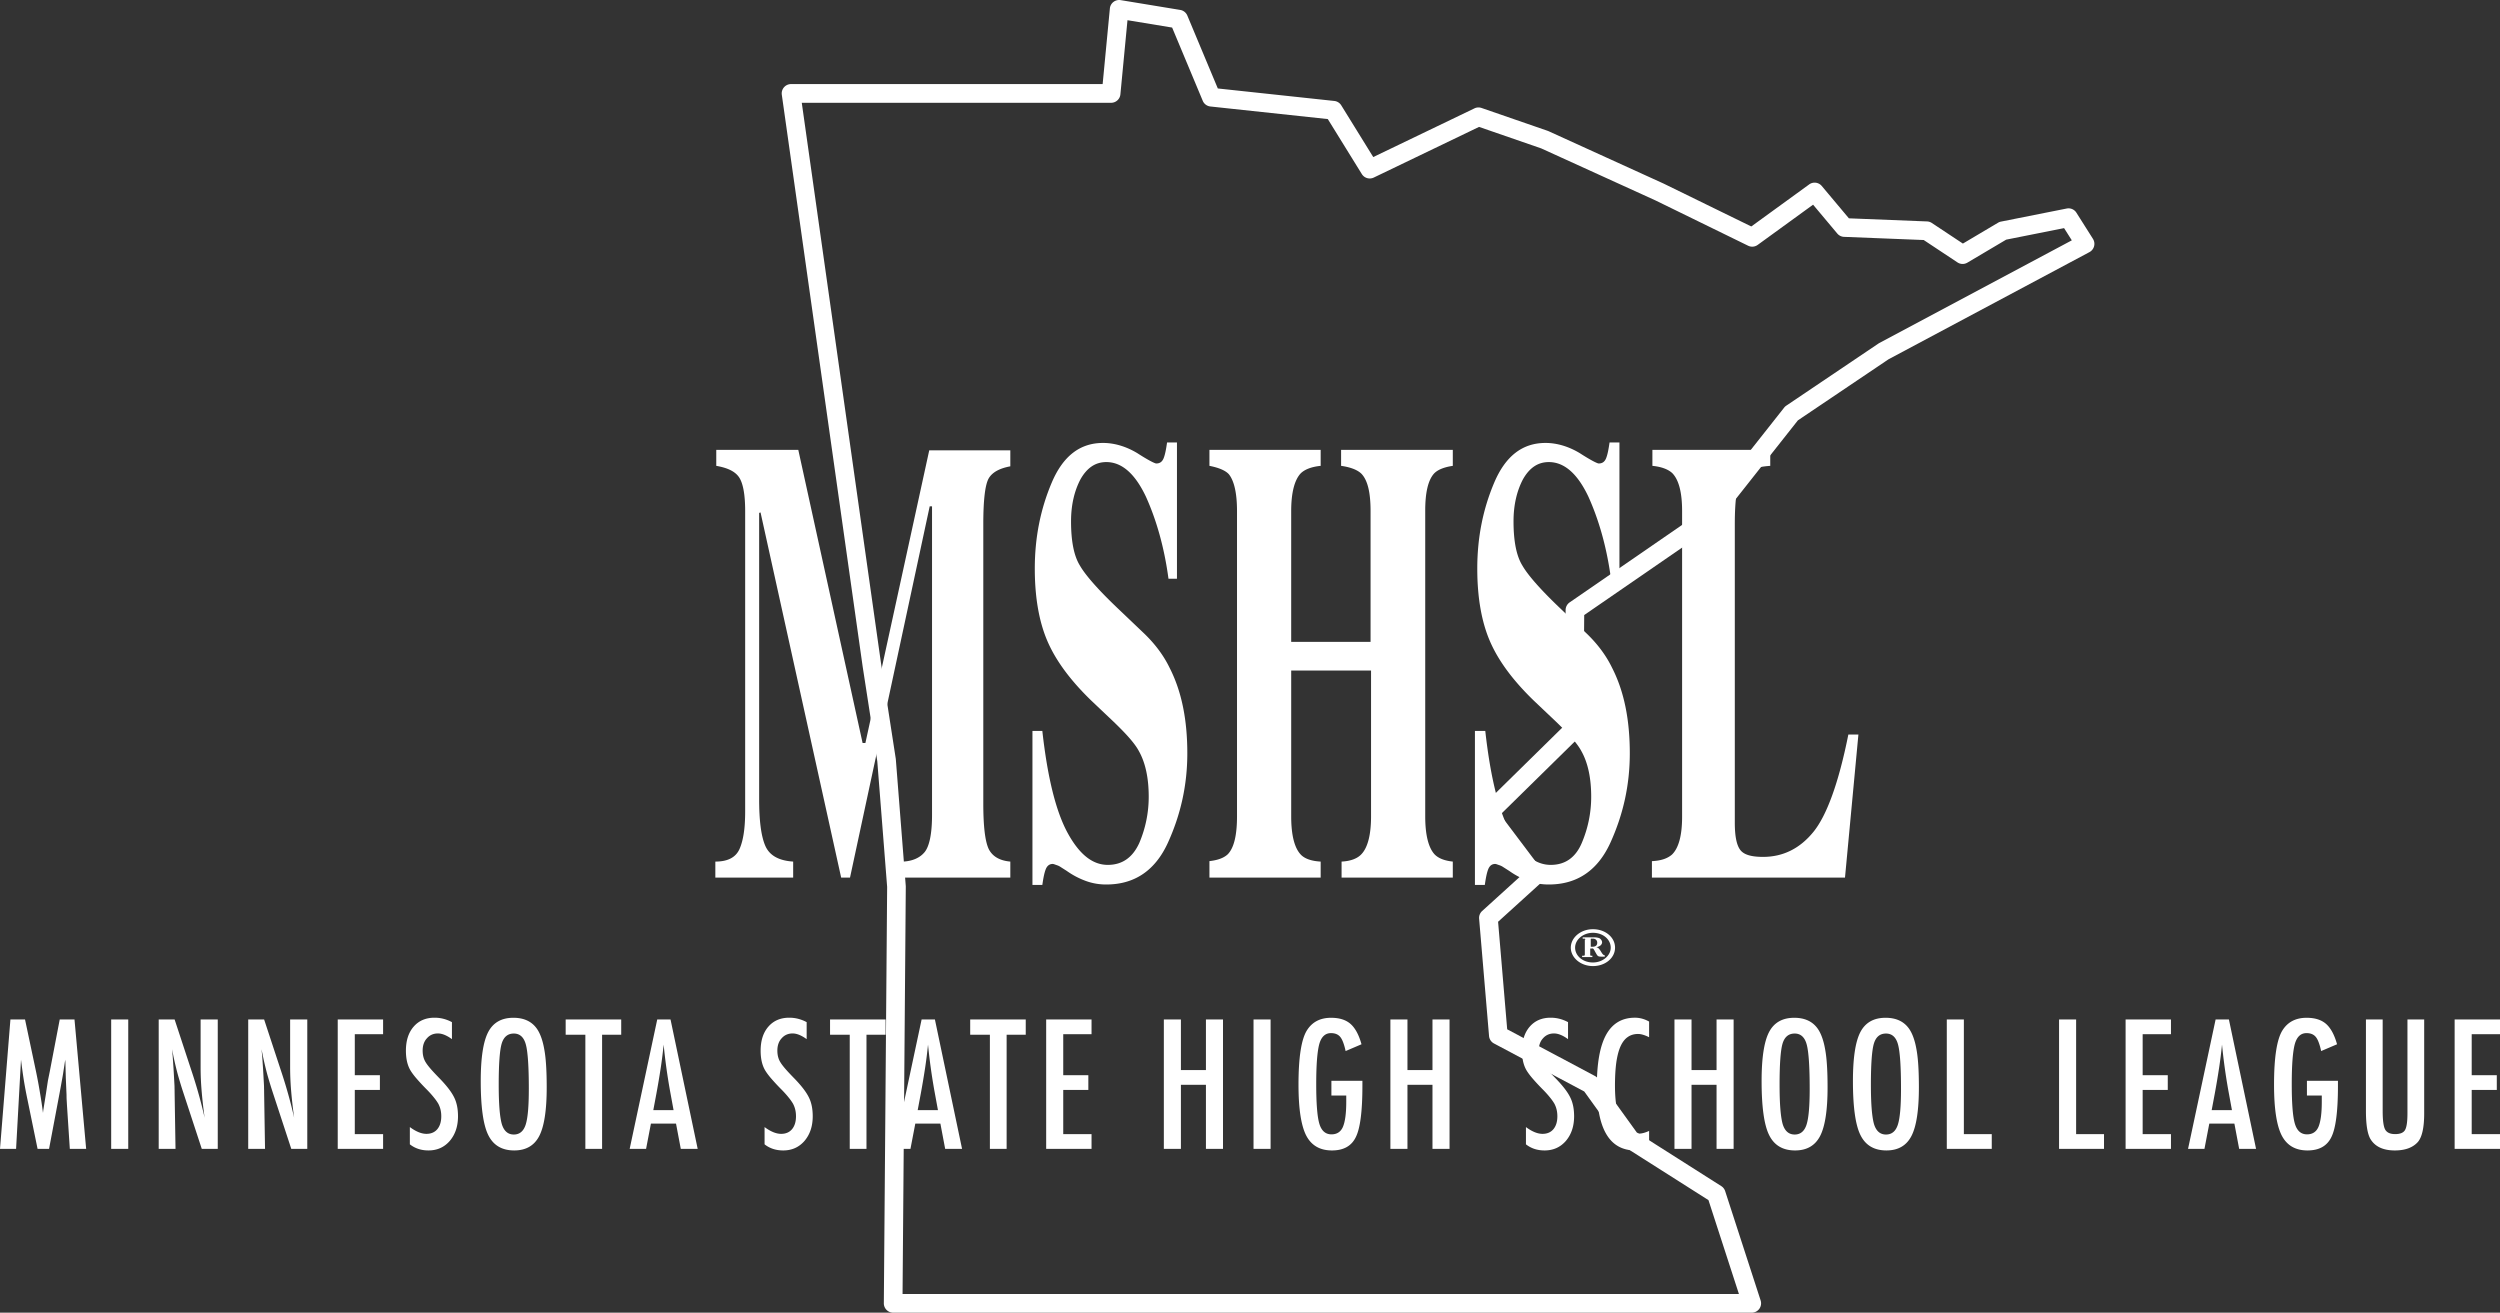
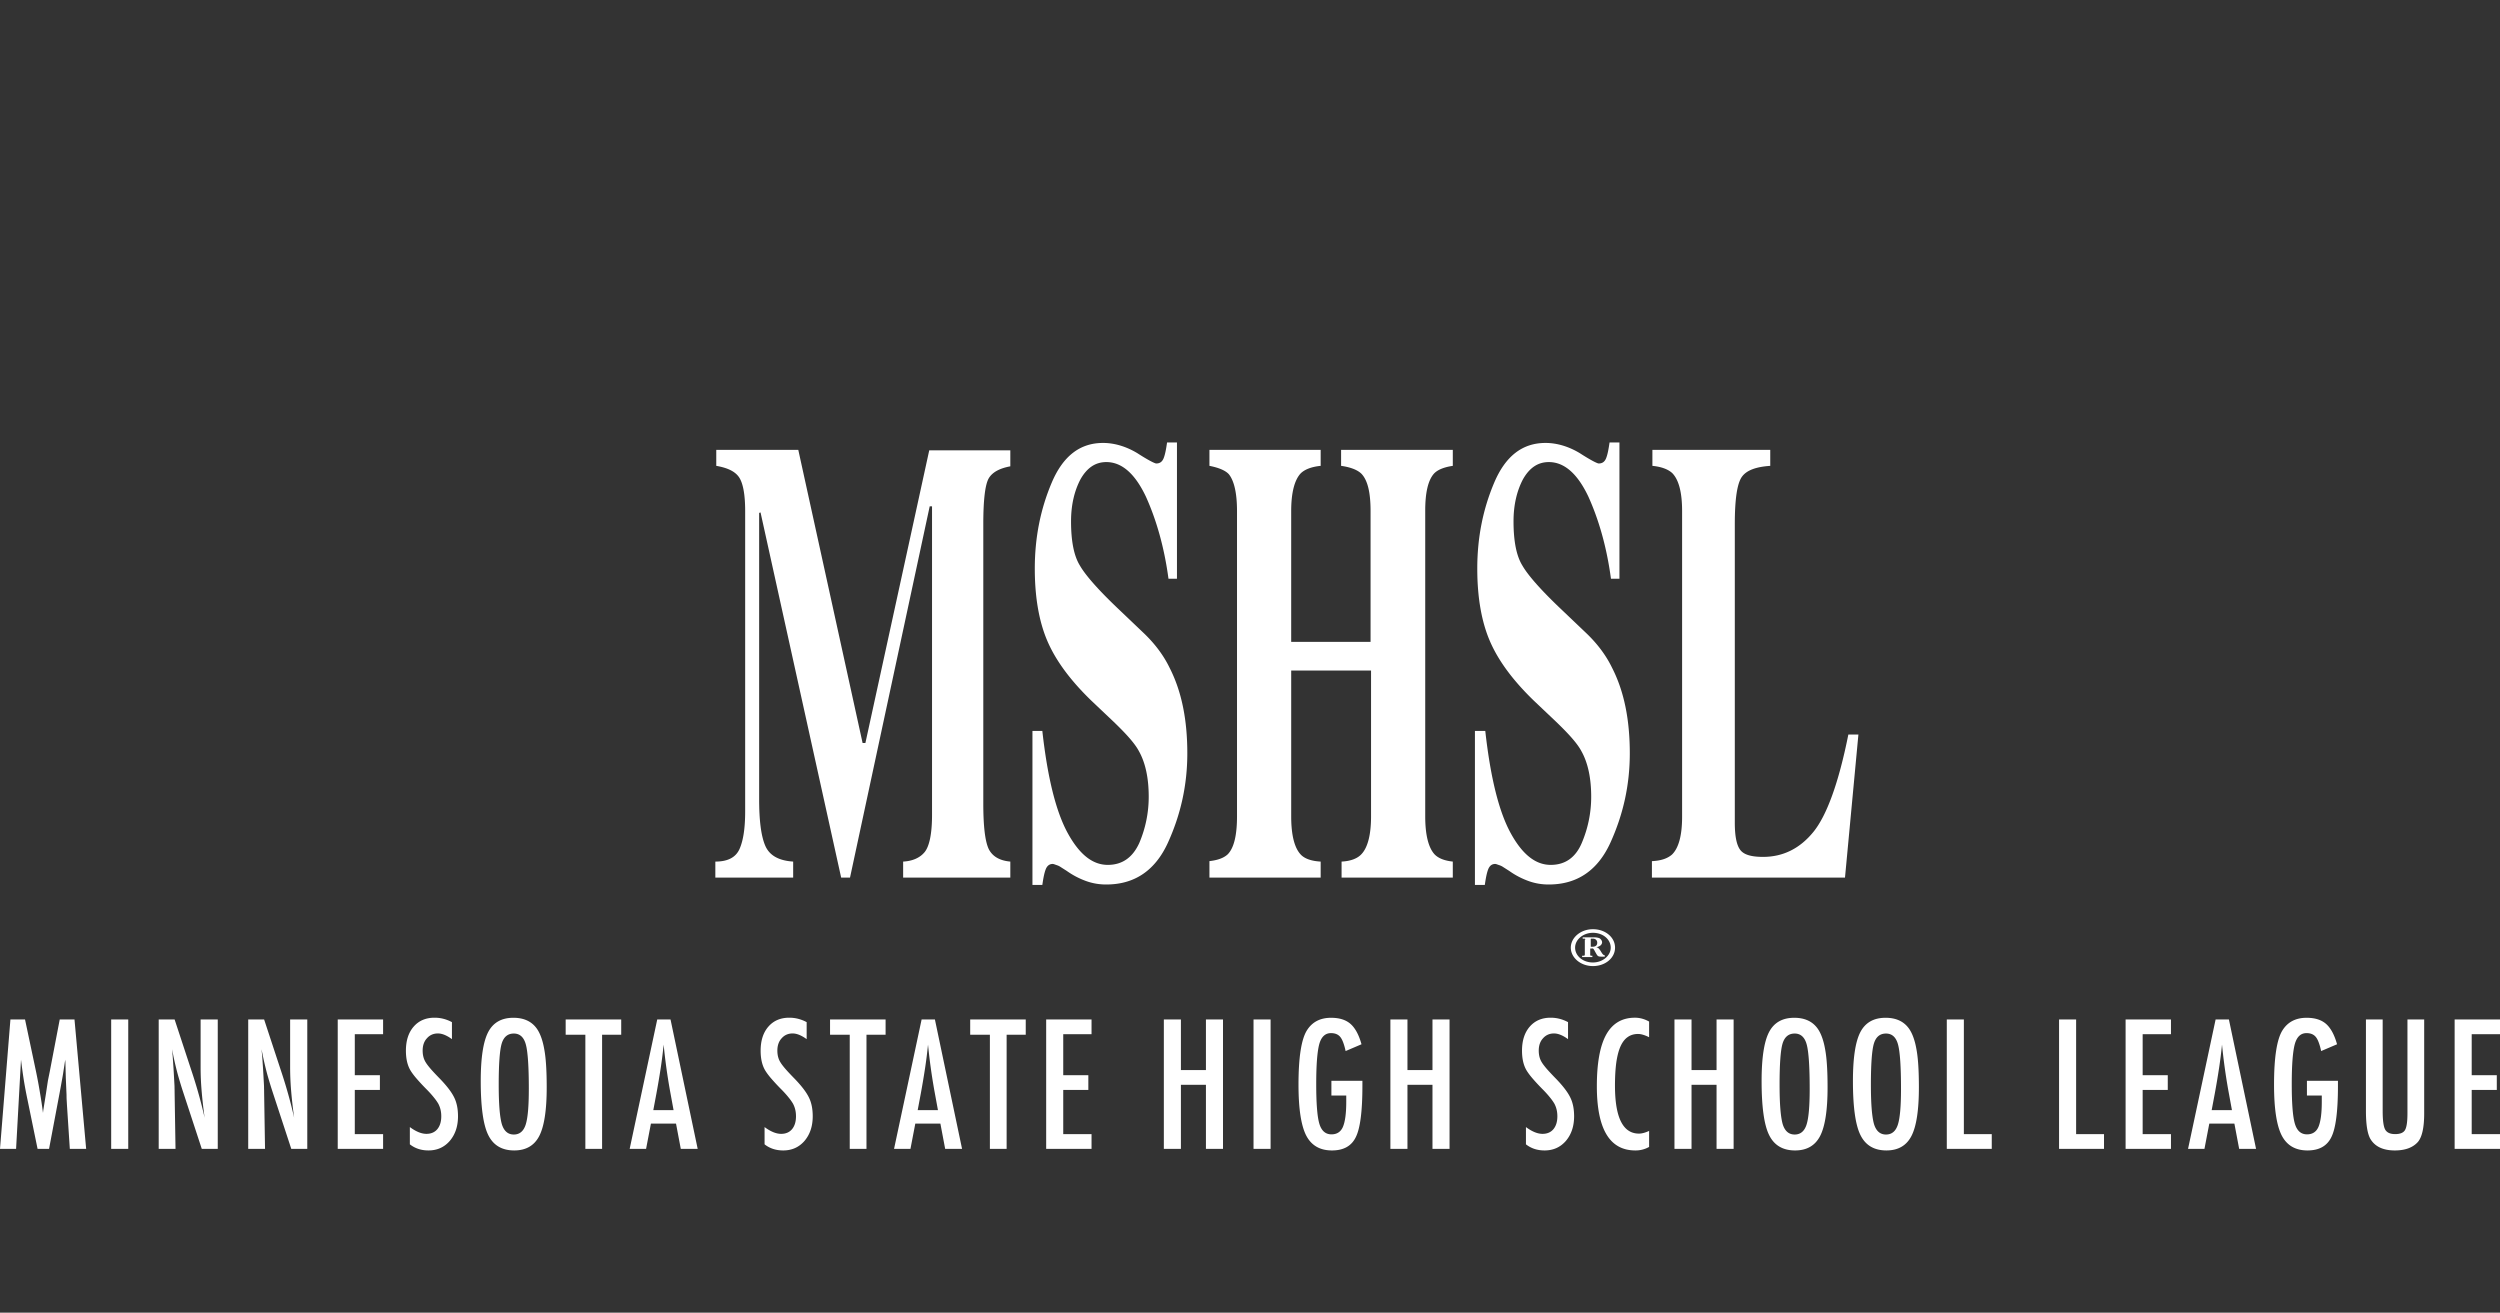
<svg xmlns="http://www.w3.org/2000/svg" width="339" height="178" viewBox="0 0 339 178" fill="none">
  <rect x="0" y="0" width="339" height="178" fill="#333333" stroke="none" />
-   <path fill-rule="evenodd" clip-rule="evenodd" d="M150.986.264a1.26 1.26 0 0 1 .976-.247l8.078 1.33c.429.07.792.358.961.761l4.135 9.887 15.798 1.695c.387.041.734.26.94.592l4.338 7.014 13.723-6.602c.3-.144.644-.164.958-.056l8.976 3.104c.037.013.074.028.11.044l15.579 7.095.032.015 11.884 5.811 7.849-5.699a1.26 1.26 0 0 1 1.708.211l3.68 4.386 10.598.421c.23.01.454.082.647.21l4.213 2.793 4.768-2.828c.123-.073.258-.124.398-.152l8.911-1.773a1.261 1.261 0 0 1 1.313.564l2.244 3.547a1.271 1.271 0 0 1-.474 1.8l-27.254 14.539-12.284 8.278-11.033 13.97c-.078.1-.171.187-.275.259L214.819 83.4l-.123 15.49a1.27 1.27 0 0 1-.38.897l-10.873 10.684 5.676 7.535a1.272 1.272 0 0 1-.16 1.706l-5.818 5.279 1.234 14.583 11.893 6.327c.171.091.319.22.432.378l5.243 7.276 11.462 7.281c.249.158.435.398.526.679l4.809 14.823a1.266 1.266 0 0 1-1.202 1.661H121.112a1.268 1.268 0 0 1-1.264-1.279l.448-56.448-1.338-17.063-1.98-12.812-.002-.016-10.963-77.533a1.267 1.267 0 0 1 1.251-1.447h42.255l.98-10.254c.033-.35.21-.67.487-.884zm1.901 2.476l-.961 10.052a1.266 1.266 0 0 1-1.259 1.147H108.72l10.756 76.07.003.016 1.985 12.843c.005.031.008.063.011.095l1.346 17.166c.003.036.004.073.004.11l-.438 55.224h113.41l-4.129-12.727-11.283-7.166a1.268 1.268 0 0 1-.348-.329l-5.213-7.235-12.242-6.513a1.27 1.27 0 0 1-.668-1.014l-1.346-15.899a1.27 1.27 0 0 1 .412-1.048l5.424-4.922-5.649-7.498a1.274 1.274 0 0 1 .124-1.672l11.293-11.096.124-15.625c.003-.415.208-.801.549-1.036l18.05-12.434 11.037-13.976c.081-.103.178-.192.286-.265l12.502-8.425c.036-.024.073-.046.111-.067l26.106-13.926-1.048-1.657-7.851 1.563-5.264 3.12a1.26 1.26 0 0 1-1.34-.033l-4.578-3.036-10.803-.429a1.263 1.263 0 0 1-.917-.45l-3.282-3.913-7.511 5.453a1.261 1.261 0 0 1-1.295.113l-12.55-6.137-15.509-7.062-8.429-2.915-14.277 6.87a1.262 1.262 0 0 1-1.621-.476l-4.611-7.454-15.927-1.708a1.264 1.264 0 0 1-1.031-.77l-4.153-9.932-6.053-.997z" fill="#fff" />
  <path d="M1.413 138.239h1.98l1.513 7.159c.186.894.352 1.791.5 2.693.156.894.297 1.833.423 2.818l.034-.295c.007-.076.015-.129.022-.159l.323-2.012.289-1.909.256-1.261 1.346-7.034h2.002l1.58 17.545H9.467l-.389-5.954c-.015-.303-.03-.565-.045-.785a16.646 16.646 0 0 1-.01-.545l-.1-2.352-.056-2.159a.688.688 0 0 0-.012-.091 2.53 2.53 0 0 0-.01-.205l-.056.352c-.06.417-.115.781-.167 1.091a24.69 24.69 0 0 1-.123.784l-.289 1.603-.111.602-1.446 7.659H5.095l-1.357-6.614a59.431 59.431 0 0 1-.5-2.647 79.71 79.71 0 0 1-.39-2.83l-.667 12.091H0l1.413-17.545zm13.663 0h2.314v17.545h-2.314v-17.545zm6.442 0h2.159l2.303 7a65.055 65.055 0 0 1 1.768 6.329 67.85 67.85 0 0 1-.411-3.682 38.5 38.5 0 0 1-.134-3.102v-6.545h2.325v17.545H27.36l-2.592-7.898a56.866 56.866 0 0 1-.679-2.261c-.207-.773-.4-1.583-.578-2.432a3.988 3.988 0 0 0-.078-.386c-.03-.152-.067-.326-.111-.523a58.152 58.152 0 0 1 .089.864l.122 1.784.122 2.17c.008.121.012.269.012.443.007.175.01.372.01.591l.123 7.648h-2.28v-17.545zm12.139 0h2.158l2.303 7a65.055 65.055 0 0 1 1.77 6.329 67.858 67.858 0 0 1-.413-3.682 38.5 38.5 0 0 1-.133-3.102v-6.545h2.325v17.545h-2.17l-2.591-7.898a57.032 57.032 0 0 1-.68-2.261c-.207-.773-.4-1.583-.578-2.432a3.953 3.953 0 0 0-.077-.386c-.03-.152-.067-.326-.112-.523a54.19 54.19 0 0 1 .09.864l.122 1.784.122 2.17c.008.121.011.269.011.443.008.175.011.372.011.591l.123 7.648h-2.28v-17.545zm12.139 0h6.152v2H48.11v5.556h3.404v2H48.11v5.989h3.838v2h-6.152v-17.545zm15.487.363v2.307c-.705-.515-1.339-.773-1.902-.773-.608 0-1.105.22-1.491.659-.386.417-.578.974-.578 1.671 0 .614.137 1.14.411 1.579.141.235.37.538.69.91.326.371.745.818 1.257 1.34.942.978 1.583 1.822 1.925 2.535.34.689.511 1.534.511 2.534 0 1.356-.374 2.473-1.123 3.352-.75.856-1.71 1.284-2.882 1.284-.986 0-1.828-.277-2.525-.83v-2.34c.823.613 1.572.92 2.247.92.63 0 1.124-.212 1.48-.636.356-.432.534-1.016.534-1.75 0-.637-.137-1.209-.412-1.716a6.696 6.696 0 0 0-.59-.83c-.252-.318-.567-.67-.945-1.057a28.04 28.04 0 0 1-1.457-1.568c-.386-.454-.672-.852-.857-1.193-.356-.667-.534-1.508-.534-2.523 0-1.371.349-2.458 1.046-3.261.704-.811 1.65-1.216 2.837-1.216.823 0 1.609.201 2.358.602zm12.851 8.841c0 3.099-.338 5.299-1.013 6.602-.674 1.303-1.806 1.955-3.393 1.955-1.668 0-2.844-.701-3.526-2.102-.675-1.371-1.013-3.807-1.013-7.307 0-3.121.334-5.33 1.002-6.625.674-1.303 1.817-1.955 3.426-1.955 1.439 0 2.507.504 3.204 1.512.46.674.794 1.632 1.001 2.875.208 1.151.312 2.833.312 5.045zm-2.425.25c0-3.038-.134-5.053-.401-6.045-.267-1-.812-1.5-1.635-1.5-.824 0-1.372.458-1.647 1.375-.267.924-.4 2.78-.4 5.568 0 2.568.14 4.348.422 5.341.29.939.831 1.409 1.625 1.409.778 0 1.312-.439 1.602-1.318.289-.871.433-2.481.433-4.83zm4.996-9.454h7.532v2.068h-2.593v15.477h-2.269v-15.477h-2.67v-2.068zm12.417 0h1.802l3.682 17.545h-2.291l-.646-3.42h-3.404l-.656 3.42h-2.225l3.738-17.545zm2.214 12.295l-.512-2.795a78.798 78.798 0 0 1-.834-6.091 62.942 62.942 0 0 1-.401 3.204 110.41 110.41 0 0 1-.579 3.432l-.422 2.25h2.748zm18.047-11.932v2.307c-.705-.515-1.339-.773-1.902-.773-.608 0-1.105.22-1.491.659-.386.417-.579.974-.579 1.671 0 .614.138 1.14.412 1.579.141.235.371.538.69.91.326.371.745.818 1.257 1.34.942.978 1.583 1.822 1.925 2.535.341.689.511 1.534.511 2.534 0 1.356-.374 2.473-1.123 3.352-.749.856-1.71 1.284-2.882 1.284-.986 0-1.828-.277-2.525-.83v-2.34c.823.613 1.572.92 2.247.92.631 0 1.124-.212 1.48-.636.356-.432.534-1.016.534-1.75 0-.637-.137-1.209-.412-1.716a6.705 6.705 0 0 0-.589-.83c-.253-.318-.568-.67-.946-1.057a27.753 27.753 0 0 1-1.457-1.568c-.386-.454-.672-.852-.857-1.193-.356-.667-.534-1.508-.534-2.523 0-1.371.349-2.458 1.046-3.261.704-.811 1.65-1.216 2.837-1.216.823 0 1.609.201 2.358.602zm3.172-.363h7.532v2.068h-2.592v15.477h-2.27v-15.477h-2.67v-2.068zm12.417 0h1.802l3.682 17.545h-2.291l-.646-3.42h-3.404l-.656 3.42h-2.225l3.738-17.545zm2.214 12.295l-.512-2.795a78.853 78.853 0 0 1-.834-6.091 63.406 63.406 0 0 1-.401 3.204 113.33 113.33 0 0 1-.578 3.432l-.423 2.25h2.748zm4.373-12.295h7.532v2.068h-2.592v15.477h-2.27v-15.477h-2.67v-2.068zm10.303 0h6.152v2h-3.838v5.556h3.404v2h-3.404v5.989h3.838v2h-6.152v-17.545zm15.956 0h2.314v6.863h3.393v-6.863h2.314v17.545h-2.314v-8.682h-3.393v8.682h-2.314v-17.545zm12.161 0h2.314v17.545h-2.314v-17.545zm10.559 8.318h4.205v.682c0 3.416-.293 5.723-.879 6.92-.578 1.227-1.661 1.841-3.248 1.841-1.639 0-2.807-.682-3.505-2.045-.689-1.364-1.034-3.656-1.034-6.875 0-3.682.378-6.133 1.135-7.353.712-1.144 1.806-1.716 3.281-1.716 1.128 0 2.007.277 2.637.83.638.561 1.135 1.481 1.491 2.761l-2.158.921a7.735 7.735 0 0 0-.323-1.159c-.119-.319-.248-.565-.389-.739-.282-.356-.705-.534-1.269-.534-.771 0-1.298.485-1.579 1.454-.282 1.016-.423 2.838-.423 5.466 0 2.659.144 4.459.434 5.398.289.939.834 1.409 1.635 1.409.734 0 1.25-.333 1.546-1 .305-.712.457-1.856.457-3.432v-.829h-2.014v-2zm8-8.318h2.314v6.863h3.393v-6.863h2.314v17.545h-2.314v-8.682h-3.393v8.682h-2.314v-17.545zm24.088.363v2.307c-.704-.515-1.338-.773-1.902-.773-.608 0-1.105.22-1.491.659-.385.417-.578.974-.578 1.671 0 .614.137 1.14.411 1.579.141.235.371.538.69.91.327.371.746.818 1.257 1.34.942.978 1.584 1.822 1.925 2.535.341.689.512 1.534.512 2.534 0 1.356-.375 2.473-1.124 3.352-.749.856-1.709 1.284-2.881 1.284-.987 0-1.829-.277-2.526-.83v-2.34c.824.613 1.573.92 2.248.92.63 0 1.123-.212 1.479-.636.356-.432.534-1.016.534-1.75 0-.637-.137-1.209-.411-1.716a6.725 6.725 0 0 0-.59-.83c-.252-.318-.567-.67-.946-1.057a28.13 28.13 0 0 1-1.457-1.568c-.386-.454-.671-.852-.857-1.193-.356-.667-.534-1.508-.534-2.523 0-1.371.349-2.458 1.046-3.261.705-.811 1.65-1.216 2.837-1.216.823 0 1.609.201 2.358.602zm10.993-.079v2.125c-.593-.296-1.09-.443-1.49-.443-.549 0-1.02.14-1.413.42-.393.273-.72.697-.979 1.273-.253.575-.442 1.307-.568 2.193-.118.879-.178 1.92-.178 3.125 0 4.333 1.087 6.5 3.26 6.5.378 0 .834-.121 1.368-.364v2.171a3.697 3.697 0 0 1-1.869.477c-3.478 0-5.217-2.902-5.217-8.705 0-3.136.422-5.469 1.268-7 .853-1.53 2.154-2.295 3.905-2.295.645 0 1.283.174 1.913.523zm3.439-.284h2.314v6.863h3.393v-6.863h2.314v17.545h-2.314v-8.682h-3.393v8.682h-2.314v-17.545zm20.761 9.204c0 3.099-.338 5.299-1.013 6.602-.675 1.303-1.806 1.955-3.393 1.955-1.668 0-2.844-.701-3.526-2.102-.675-1.371-1.013-3.807-1.013-7.307 0-3.121.334-5.33 1.002-6.625.674-1.303 1.817-1.955 3.426-1.955 1.439 0 2.507.504 3.204 1.512.46.674.794 1.632 1.001 2.875.208 1.151.312 2.833.312 5.045zm-2.425.25c0-3.038-.134-5.053-.401-6.045-.267-1-.812-1.5-1.635-1.5-.824 0-1.372.458-1.647 1.375-.267.924-.4 2.78-.4 5.568 0 2.568.141 4.348.422 5.341.29.939.831 1.409 1.625 1.409.778 0 1.312-.439 1.602-1.318.289-.871.434-2.481.434-4.83zm14.808-.25c0 3.099-.337 5.299-1.012 6.602S257.384 156 255.797 156c-1.669 0-2.845-.701-3.527-2.102-.675-1.371-1.012-3.807-1.012-7.307 0-3.121.333-5.33 1.001-6.625.675-1.303 1.817-1.955 3.426-1.955 1.439 0 2.507.504 3.204 1.512.46.674.794 1.632 1.002 2.875.207 1.151.311 2.833.311 5.045zm-2.425.25c0-3.038-.134-5.053-.401-6.045-.267-1-.812-1.5-1.635-1.5s-1.372.458-1.646 1.375c-.267.924-.401 2.78-.401 5.568 0 2.568.141 4.348.423 5.341.289.939.831 1.409 1.624 1.409.779 0 1.313-.439 1.602-1.318.289-.871.434-2.481.434-4.83zm6.209-9.454h2.314v15.545h3.783v2h-6.097v-17.545zm15.222 0h2.314v15.545h3.782v2h-6.096v-17.545zm9.023 0h6.152v2h-3.838v5.556h3.405v2h-3.405v5.989h3.838v2h-6.152v-17.545zm12.206 0h1.802l3.682 17.545h-2.291l-.646-3.42h-3.404l-.656 3.42h-2.225l3.738-17.545zm2.214 12.295l-.512-2.795a78.853 78.853 0 0 1-.834-6.091 63.406 63.406 0 0 1-.401 3.204 113.33 113.33 0 0 1-.578 3.432l-.423 2.25h2.748zm10.169-3.977h4.206v.682c0 3.416-.293 5.723-.879 6.92-.579 1.227-1.662 1.841-3.249 1.841-1.639 0-2.807-.682-3.504-2.045-.69-1.364-1.035-3.656-1.035-6.875 0-3.682.378-6.133 1.135-7.353.712-1.144 1.806-1.716 3.282-1.716 1.127 0 2.006.277 2.636.83.638.561 1.135 1.481 1.491 2.761l-2.158.921a7.735 7.735 0 0 0-.323-1.159c-.118-.319-.248-.565-.389-.739-.282-.356-.705-.534-1.268-.534-.772 0-1.298.485-1.58 1.454-.282 1.016-.423 2.838-.423 5.466 0 2.659.145 4.459.434 5.398.289.939.834 1.409 1.635 1.409.735 0 1.25-.333 1.547-1 .304-.712.456-1.856.456-3.432v-.829h-2.014v-2zm8-8.318h2.27v12.397c0 1.266.111 2.106.334 2.523.23.417.682.625 1.357.625.675 0 1.12-.182 1.335-.545.222-.372.334-1.125.334-2.262v-12.738h2.269v12.738c0 1.909-.285 3.201-.856 3.875-.683.765-1.725 1.148-3.127 1.148-1.542 0-2.629-.492-3.259-1.477-.438-.675-.657-1.97-.657-3.887v-12.397zm12.028 0H339v2h-3.838v5.556h3.404v2h-3.404v5.989H339v2h-6.152v-17.545zM97 116.831c1.706 0 2.78-.575 3.286-1.723.505-1.149.758-2.808.758-5.105V69.295c0-2.361-.316-3.892-.885-4.658-.568-.766-1.58-1.212-3.033-1.468V61h11.122l8.72 39.751h.379l8.657-39.687H137v2.17c-1.39.254-2.402.765-2.907 1.594-.506.83-.758 2.935-.758 6.253v37.838c0 3.19.252 5.232.758 6.253.505.957 1.453 1.531 2.907 1.659V119h-14.534v-2.169c1.264-.064 2.275-.511 2.907-1.277.631-.765 1.011-2.424 1.011-5.04V68.657h-.316L115.262 119h-1.201l-10.932-49.514-.189.064v38.794c0 2.872.252 4.977.821 6.317.569 1.34 1.833 2.042 3.792 2.17V119H97v-2.169zm43-17.717h1.34c.702 6.329 1.851 10.949 3.447 13.861 1.596 2.911 3.383 4.303 5.426 4.303 1.978 0 3.383-1.012 4.276-2.974a15.94 15.94 0 0 0 1.277-6.266c0-2.532-.447-4.62-1.341-6.203-.574-1.076-1.787-2.405-3.574-4.113L147.978 95c-2.808-2.722-4.787-5.38-5.936-8.038-1.149-2.658-1.723-5.95-1.723-9.873 0-4.178.766-8.038 2.298-11.646 1.532-3.608 3.83-5.38 6.957-5.38 1.596 0 3.192.507 4.66 1.393 1.468.95 2.362 1.392 2.553 1.392.511 0 .83-.253 1.021-.76.192-.506.319-1.202.447-2.088h1.341v18.481h-1.149c-.575-4.304-1.66-8.038-3.064-11.14-1.468-3.1-3.256-4.683-5.362-4.683-1.468 0-2.617.76-3.511 2.342-.829 1.582-1.276 3.481-1.276 5.696 0 2.658.383 4.684 1.213 6.013.766 1.329 2.553 3.354 5.297 5.95l3.32 3.164c1.468 1.392 2.68 2.975 3.51 4.683 1.66 3.228 2.426 7.089 2.426 11.646 0 4.304-.894 8.291-2.617 12.089-1.724 3.797-4.532 5.696-8.362 5.696a7.952 7.952 0 0 1-2.681-.443 10.907 10.907 0 0 1-2.681-1.393l-.893-.569c-.192-.127-.383-.19-.575-.254-.191-.063-.319-.126-.447-.126-.446 0-.766.253-.957.759-.191.507-.319 1.203-.447 2.089H140V99.114zm24 17.653c1.16-.128 1.998-.447 2.513-.957.838-.894 1.225-2.616 1.225-5.105v-41.41c0-2.425-.387-4.084-1.096-4.977-.451-.51-1.353-.893-2.642-1.149V61h15.082v2.17c-1.289.127-2.192.51-2.707 1.02-.838.894-1.289 2.616-1.289 5.105v17.738h10.763V69.295c0-2.489-.386-4.148-1.224-5.04-.516-.511-1.418-.894-2.772-1.086V61H197v2.17c-1.289.19-2.127.574-2.578 1.084-.774.893-1.161 2.552-1.161 4.977v41.474c0 2.552.452 4.275 1.29 5.168.515.511 1.289.83 2.449.958V119h-15.082v-2.169c1.289-.064 2.191-.447 2.707-1.021.838-.894 1.289-2.616 1.289-5.105v-19.78h-10.828v19.78c0 2.552.451 4.339 1.353 5.232.516.511 1.418.83 2.643.894V119H164v-2.233zm36.064-17.653h1.34c.702 6.329 1.851 10.949 3.447 13.861 1.596 2.911 3.383 4.303 5.425 4.303 1.979 0 3.383-1.012 4.213-2.974a15.94 15.94 0 0 0 1.277-6.266c0-2.532-.447-4.62-1.341-6.203-.574-1.076-1.787-2.405-3.574-4.113L207.978 95c-2.808-2.722-4.787-5.38-5.936-8.038-1.149-2.658-1.723-5.95-1.723-9.873 0-4.178.766-8.038 2.298-11.646 1.532-3.608 3.83-5.38 6.957-5.38 1.596 0 3.192.507 4.66 1.393 1.468.95 2.362 1.392 2.553 1.392.511 0 .83-.253 1.021-.76.192-.506.319-1.202.447-2.088h1.341v18.481h-1.149c-.575-4.304-1.66-8.038-3.064-11.14-1.468-3.1-3.256-4.683-5.362-4.683-1.468 0-2.617.76-3.511 2.342-.829 1.582-1.276 3.481-1.276 5.696 0 2.658.383 4.684 1.213 6.013.766 1.329 2.553 3.354 5.297 5.95l3.32 3.164c1.468 1.392 2.68 2.975 3.51 4.683 1.66 3.228 2.426 7.089 2.426 11.646 0 4.304-.894 8.291-2.617 12.089-1.724 3.797-4.532 5.696-8.362 5.696a7.952 7.952 0 0 1-2.681-.443 10.907 10.907 0 0 1-2.681-1.393l-.893-.569c-.192-.127-.383-.19-.575-.254-.191-.063-.319-.126-.447-.126-.446 0-.766.253-.957.759-.191.507-.319 1.203-.447 2.089H200V99.114h.064zm24.001 17.653c1.234-.064 2.079-.383 2.663-.894.91-.893 1.365-2.616 1.365-5.104V69.295c0-2.552-.455-4.211-1.3-5.105-.519-.51-1.429-.893-2.728-1.02V61h15.981v2.17c-1.884.127-3.183.574-3.833 1.467-.649.893-.974 2.999-.974 6.444v40.454c0 1.914.26 3.126.779 3.764.52.638 1.559.894 3.054.894 2.728 0 5.002-1.149 6.821-3.382s3.443-6.7 4.742-13.208H252L250.181 119H224v-2.233h.065zM213 128.5c0-1.341 1.317-2.5 3-2.5s3 1.098 3 2.5-1.317 2.5-3 2.5-3-1.159-3-2.5zm.585 0c0 1.098 1.025 2.012 2.415 2.012 1.317 0 2.415-.914 2.415-2.012 0-1.098-1.025-2.012-2.415-2.012-1.317 0-2.415.914-2.415 2.012zm1.391-1.098c0-.122-.074-.122-.22-.122h-.146v-.182h1.317c.293 0 .658 0 .951.122.22.121.366.365.366.548 0 .366-.366.61-.805.671.585.061.732 1.098 1.171 1.098v.183h-.512c-.074 0-.22 0-.366-.061-.147-.061-.293-.366-.366-.488-.073-.122-.22-.427-.293-.488-.073-.122-.219-.061-.293-.061h-.146v.793c0 .122 0 .183.146.183h.147v.182h-1.39v-.182h.073c.219 0 .292 0 .292-.183v-2.013h.074zm.731.976h.22c.439 0 .658-.183.658-.549 0-.305-.219-.549-.585-.549h-.22c-.073 0-.073.061-.073.061v1.037z" fill="#fff" />
</svg>